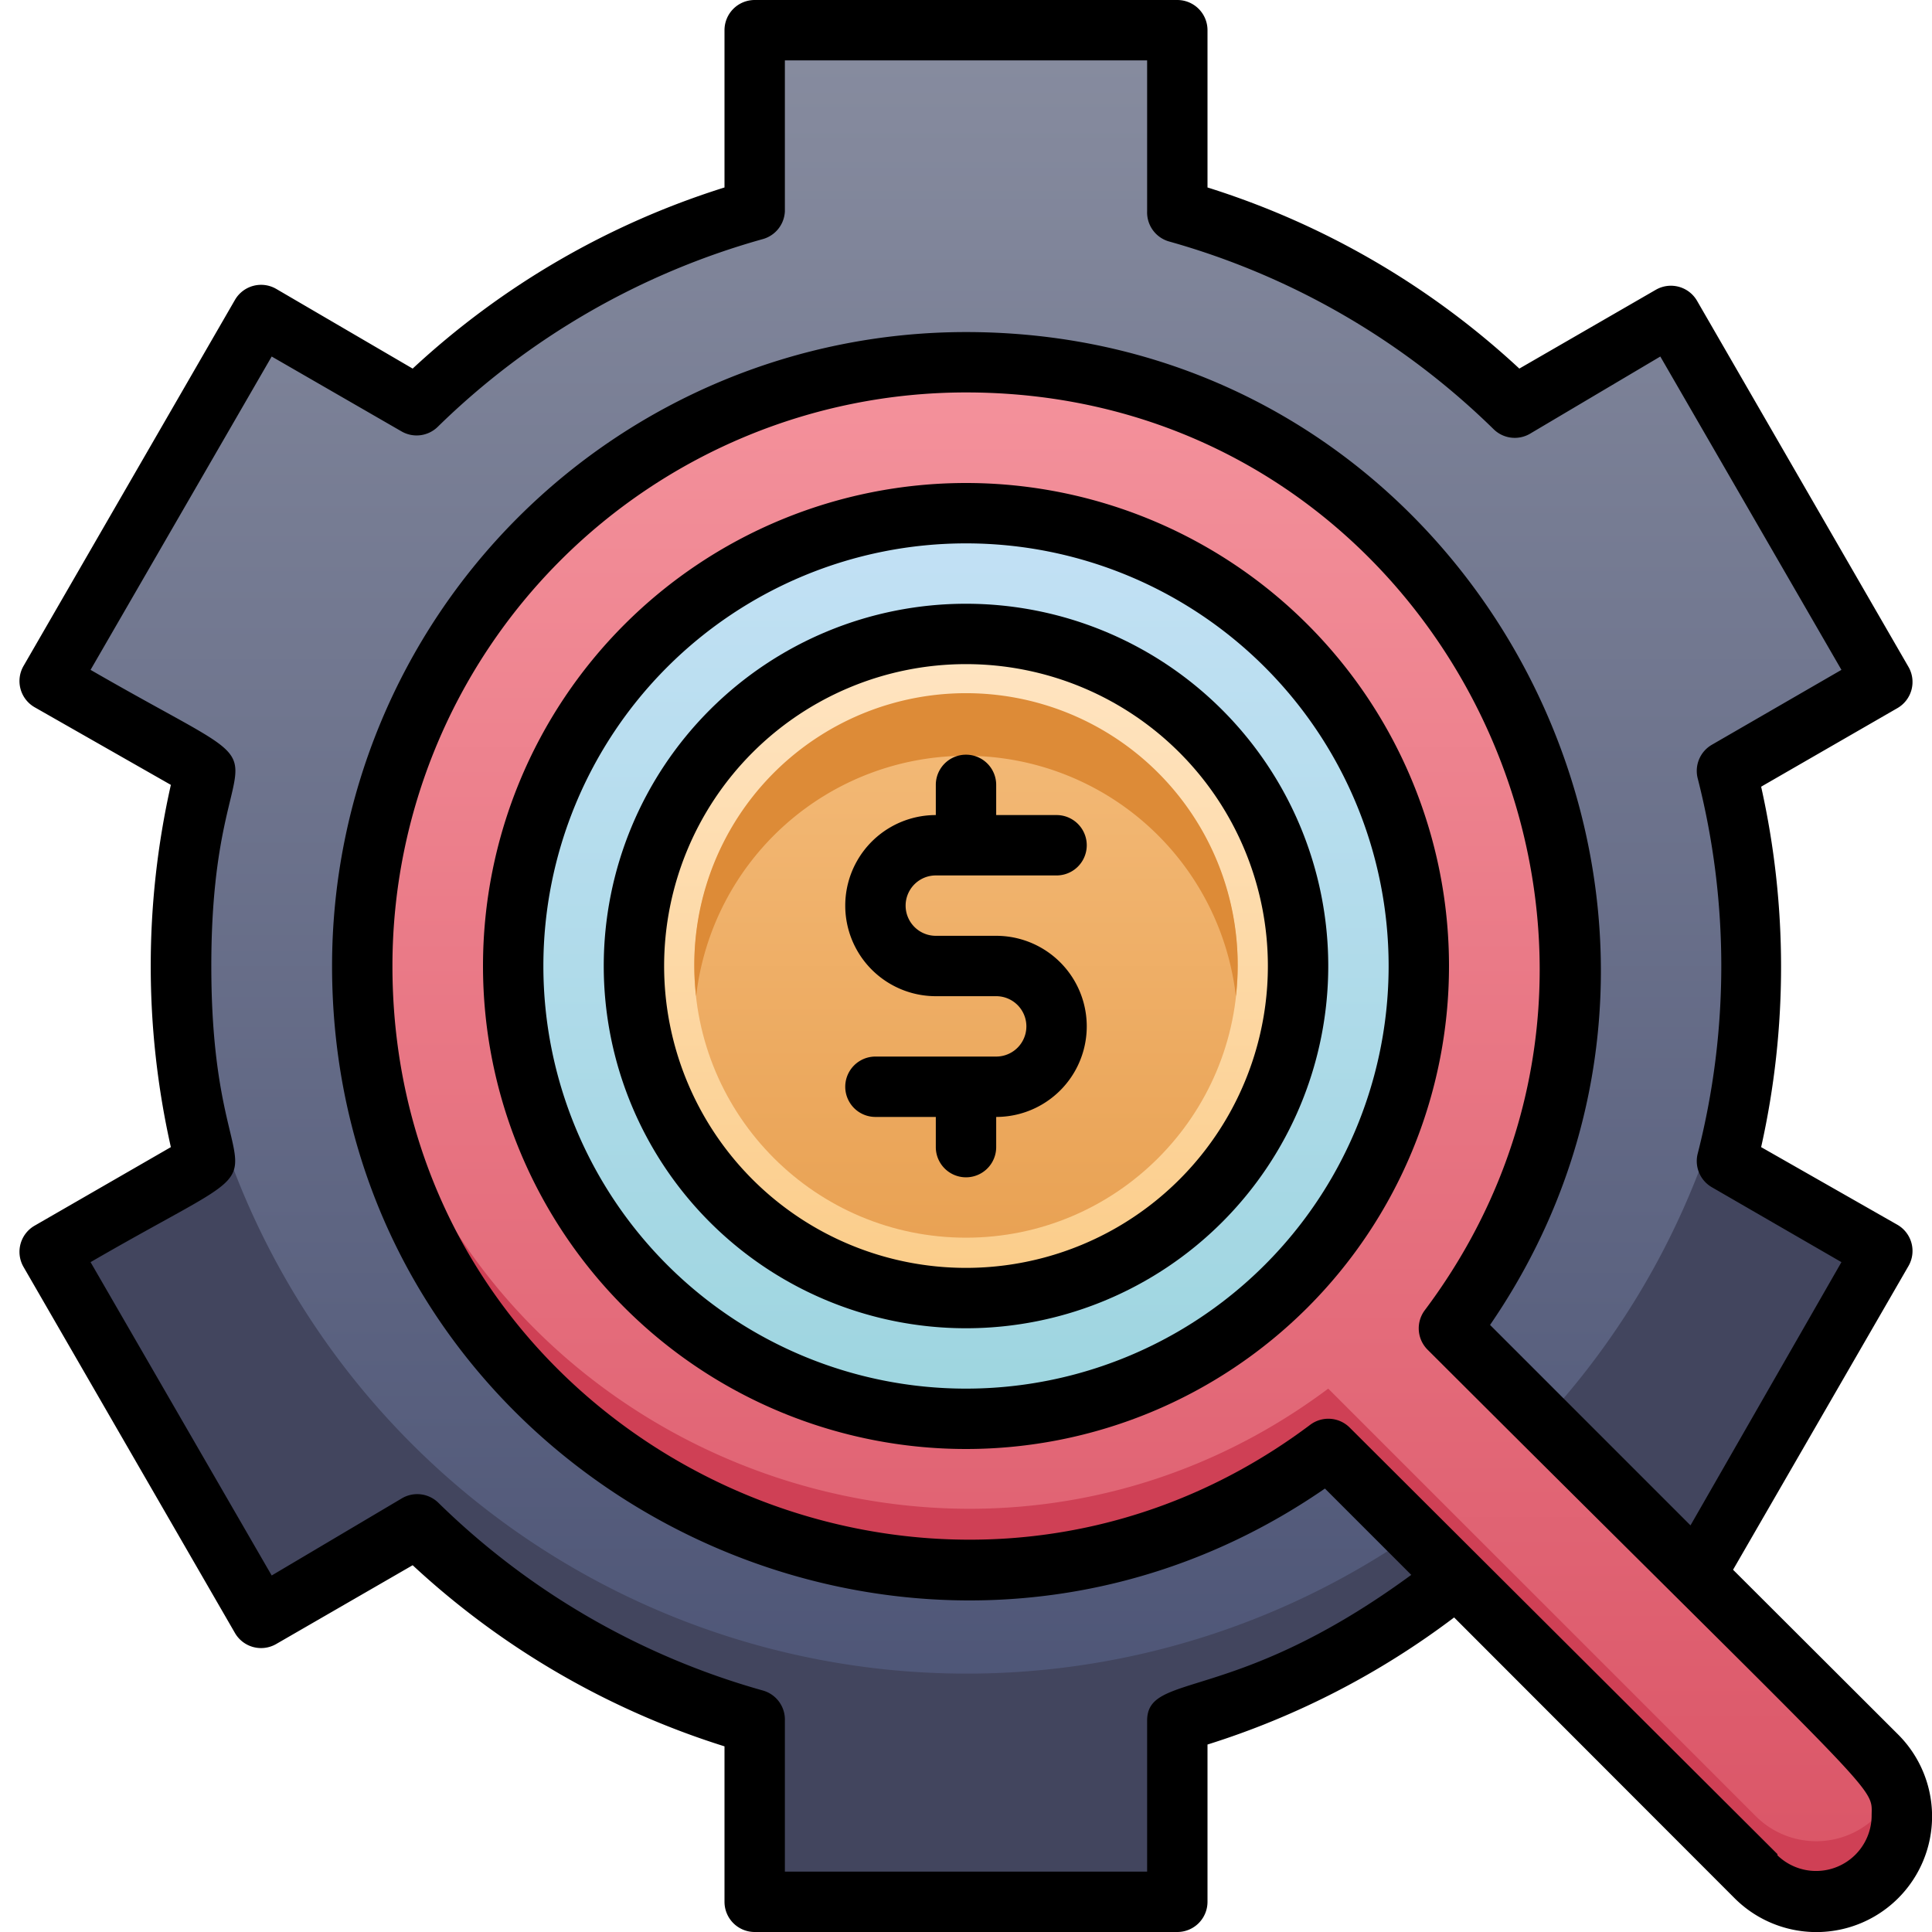
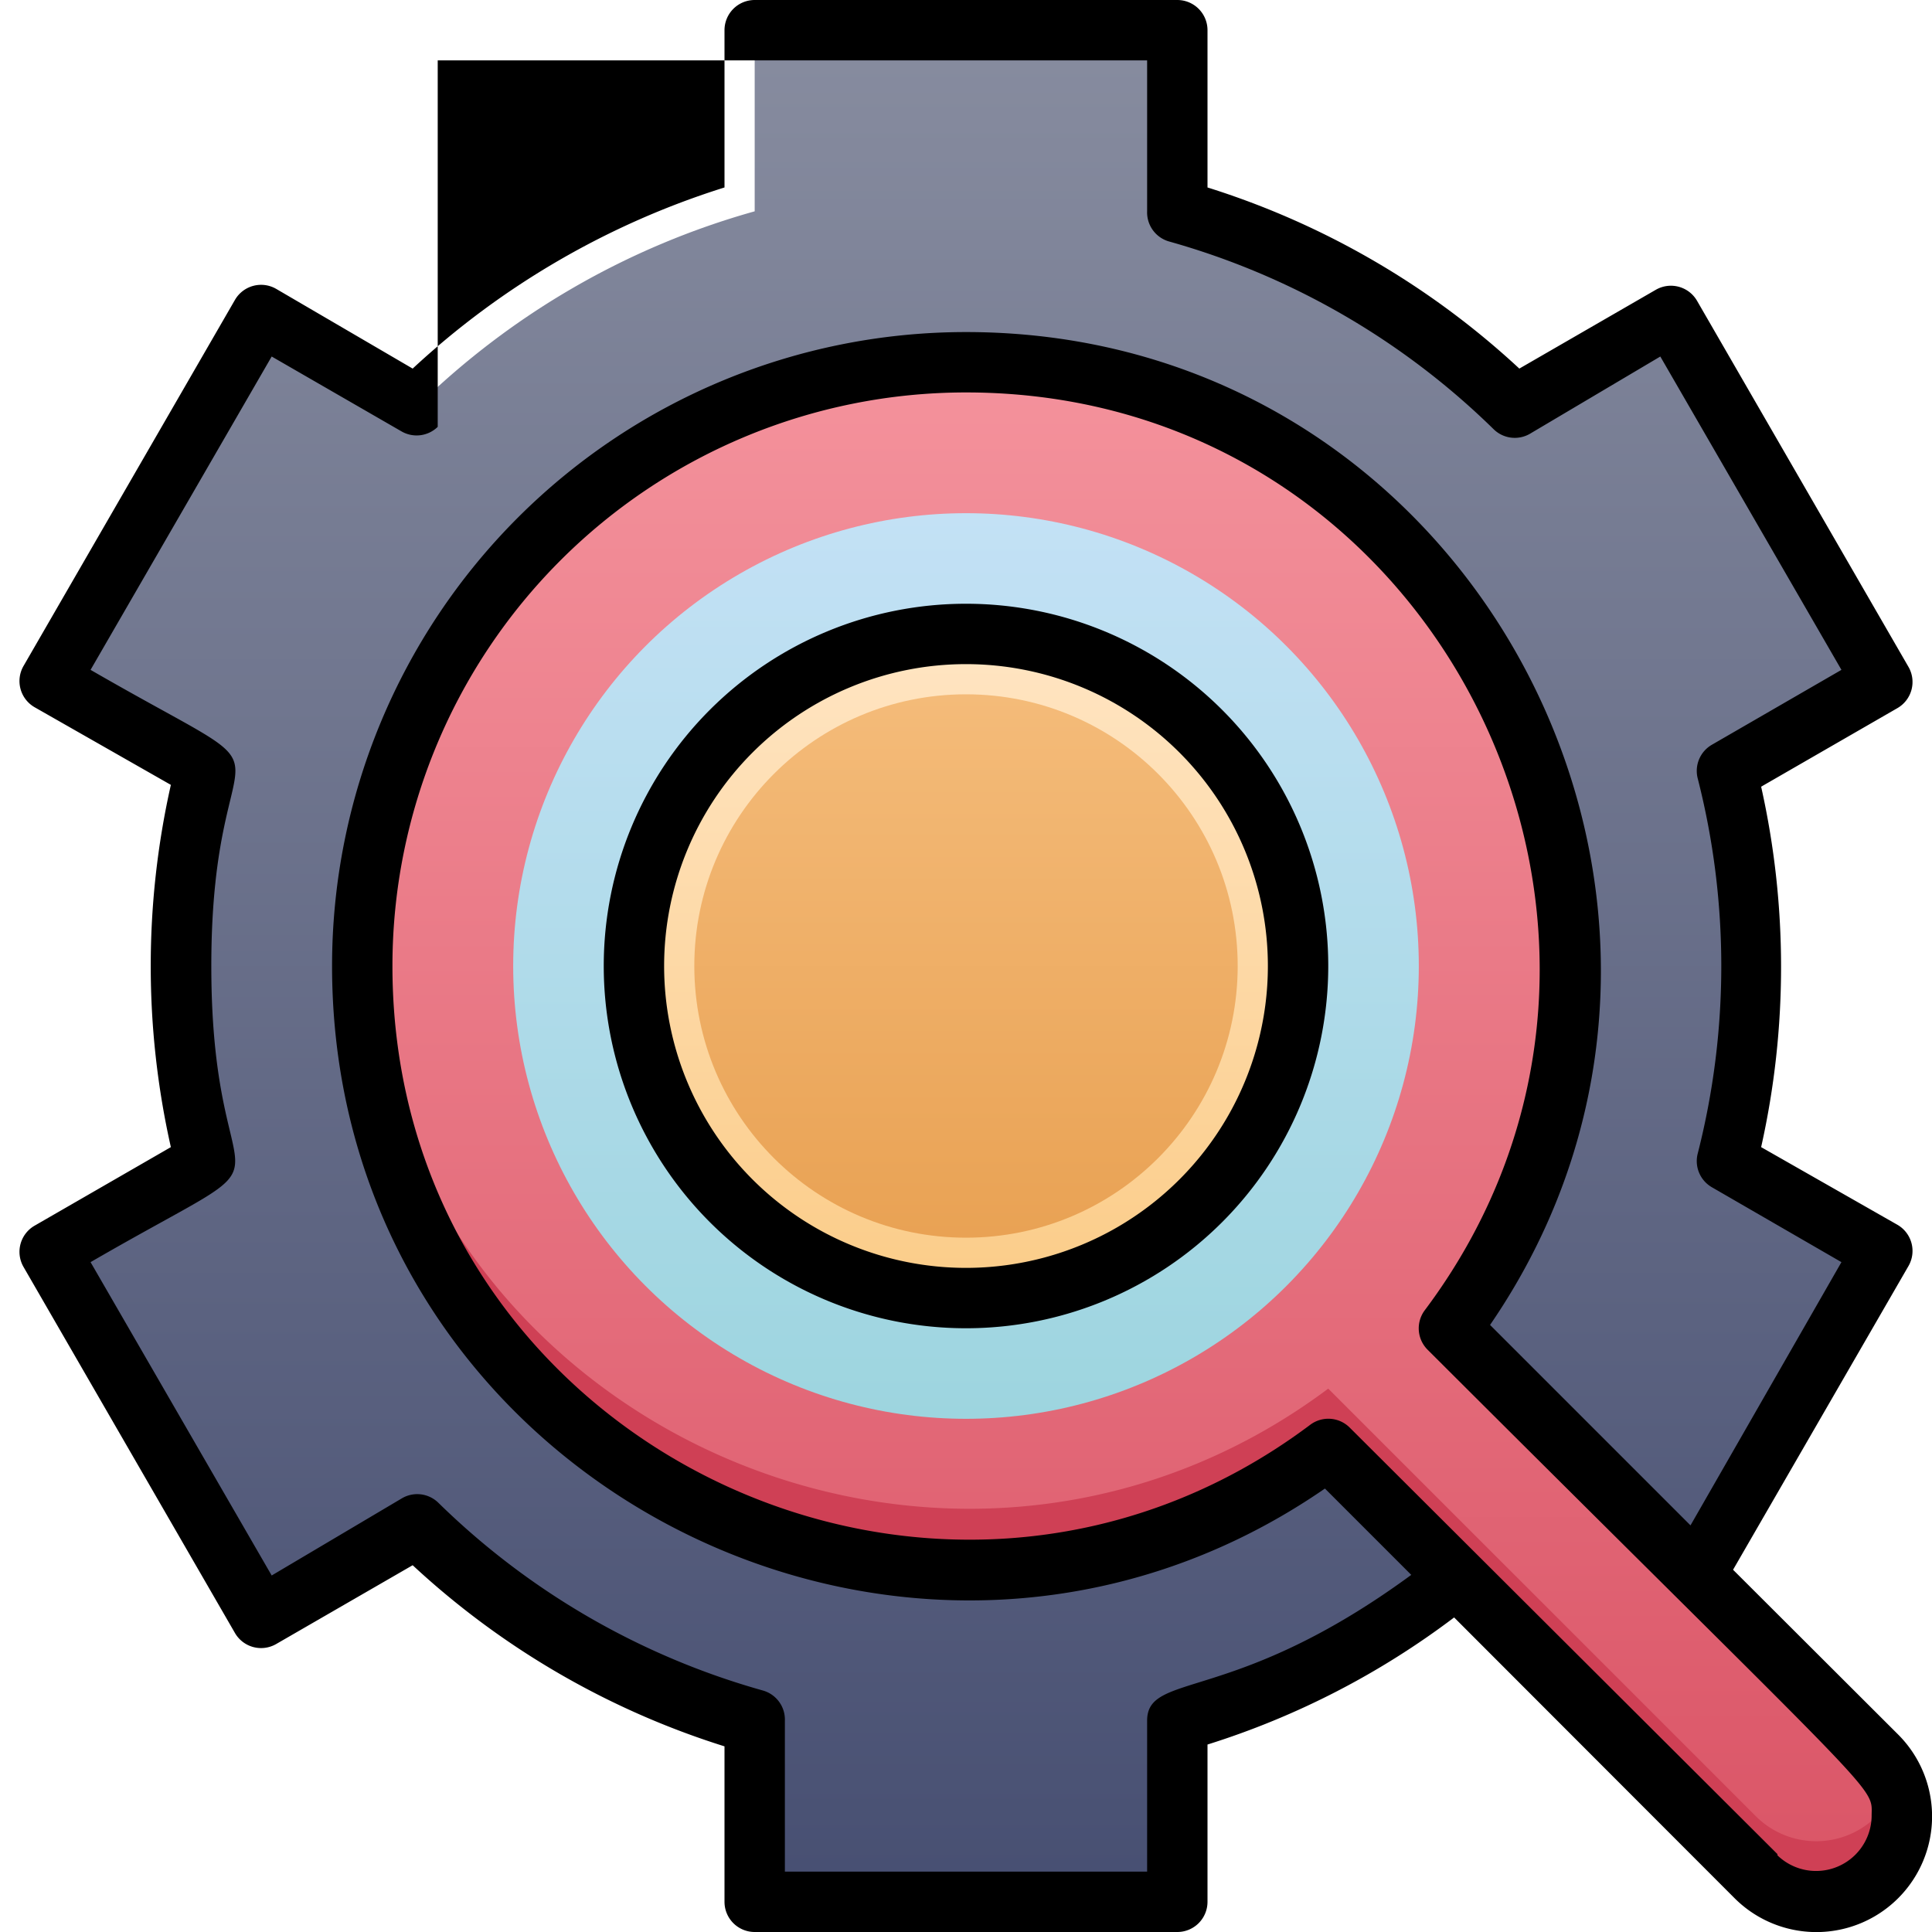
<svg xmlns="http://www.w3.org/2000/svg" viewBox="0 0 64 64">
  <defs>
    <style>.cls-1{fill:url(#linear-gradient);}.cls-2{fill:#42455e;}.cls-3{fill:url(#linear-gradient-2);}.cls-4{fill:#cf4055;}.cls-5{fill:url(#linear-gradient-3);}.cls-6{fill:#aae0e5;}.cls-7{fill:url(#linear-gradient-4);}.cls-8{fill:url(#linear-gradient-5);}.cls-9{fill:#dd8b37;}</style>
    <linearGradient id="linear-gradient" x1="32" y1="63" x2="32" y2="1" gradientUnits="userSpaceOnUse">
      <stop offset="0" stop-color="#474f72" />
      <stop offset="1" stop-color="#878c9f" />
    </linearGradient>
    <linearGradient id="linear-gradient-2" x1="37.5" y1="63" x2="37.5" y2="12" gradientUnits="userSpaceOnUse">
      <stop offset="0" stop-color="#da5466" />
      <stop offset="1" stop-color="#f4929c" />
    </linearGradient>
    <linearGradient id="linear-gradient-3" x1="32" y1="47" x2="32" y2="17" gradientUnits="userSpaceOnUse">
      <stop offset="0" stop-color="#9dd5df" />
      <stop offset="1" stop-color="#c3e1f5" />
    </linearGradient>
    <linearGradient id="linear-gradient-4" x1="32" y1="43" x2="32" y2="21" gradientUnits="userSpaceOnUse">
      <stop offset="0" stop-color="#fbcc88" />
      <stop offset="1" stop-color="#ffe5c3" />
    </linearGradient>
    <linearGradient id="linear-gradient-5" x1="32" y1="41" x2="32" y2="23" gradientUnits="userSpaceOnUse">
      <stop offset="0" stop-color="#e9a254" />
      <stop offset="1" stop-color="#f4bb79" />
    </linearGradient>
  </defs>
  <title>SEO</title>
  <g id="SEO">
    <path class="cls-1" d="M57.19,25.54l5.16-3-7-12.12-5.17,3A26,26,0,0,0,39,7V1H25V7a26,26,0,0,0-11.18,6.46l-5.17-3-7,12.12,5.16,3a26,26,0,0,0,0,12.92l-5.16,3,7,12.12,5.17-3A26,26,0,0,0,25,57v6H39V57a26,26,0,0,0,11.18-6.46l5.17,3,7-12.12-5.16-3A26,26,0,0,0,57.19,25.54Z" />
-     <path class="cls-2" d="M57.19,38.46l5.16,3-7,12.12-5.17-3A26,26,0,0,1,39,57v6H25V57a26,26,0,0,1-11.18-6.46l-5.17,3-7-12.12,5.16-3a26.45,26.45,0,0,1-.77-8A26,26,0,0,0,58,30.5,26.19,26.19,0,0,1,57.19,38.46Z" />
    <path class="cls-3" d="M63,60.17A2.83,2.83,0,0,1,60.17,63c-1.61,0-1,.18-16.17-15-12.93,9.71-32,.71-32-16A20,20,0,0,1,32,12c16.68,0,25.73,19.06,16,32C63.13,59.13,63,58.55,63,60.17Z" />
    <path class="cls-4" d="M60.17,63c-1.61,0-1,.18-16.17-15-13.53,10.17-33-.28-32-17,.81,16.1,19.34,24.46,32,15L58.17,60.17a2.83,2.83,0,0,0,4.64-1A2.83,2.83,0,0,1,60.17,63Z" />
    <circle class="cls-5" cx="32" cy="32" r="15" />
    <path class="cls-6" d="M47,33A15,15,0,0,0,17,33,15,15,0,1,1,47,33Z" />
    <circle class="cls-7" cx="32" cy="32" r="11" />
    <circle class="cls-8" cx="32" cy="32" r="9" />
-     <path class="cls-9" d="M40.94,33a9,9,0,0,0-17.88,0,9,9,0,1,1,17.88,0Z" />
-     <path d="M32,16A16,16,0,1,0,48,32,16,16,0,0,0,32,16Zm0,30A14,14,0,1,1,46,32,14,14,0,0,1,32,46Z" />
    <path d="M32,20A12,12,0,1,0,44,32,12,12,0,0,0,32,20Zm0,22A10,10,0,1,1,42,32,10,10,0,0,1,32,42Z" />
-     <path d="M31,29h4a1,1,0,0,0,0-2H33V26a1,1,0,0,0-2,0v1a3,3,0,0,0,0,6h2a1,1,0,0,1,0,2H29a1,1,0,0,0,0,2h2v1a1,1,0,0,0,2,0V37a3,3,0,0,0,0-6H31A1,1,0,0,1,31,29Z" />
-     <path d="M62.88,57.46,57.41,52l5.81-10.06a1,1,0,0,0-.37-1.37L58.34,38a27.33,27.33,0,0,0,0-11.94l4.51-2.6a1,1,0,0,0,.37-1.37l-7-12.12a1,1,0,0,0-1.37-.37l-4.52,2.61A27.1,27.1,0,0,0,40,6.21V1a1,1,0,0,0-1-1H25a1,1,0,0,0-1,1V6.21a27.1,27.1,0,0,0-10.33,6L9.15,9.57a1,1,0,0,0-1.37.37l-7,12.12a1,1,0,0,0,.37,1.37L5.66,26A27.33,27.33,0,0,0,5.66,38l-4.51,2.6a1,1,0,0,0-.37,1.37l7,12.12a1,1,0,0,0,1.37.37l4.52-2.61a27.1,27.1,0,0,0,10.33,6V63a1,1,0,0,0,1,1H39a1,1,0,0,0,1-1V57.79a26.88,26.88,0,0,0,8.17-4.21l9.29,9.3a3.83,3.83,0,0,0,5.42-5.42ZM38,57v5H26V57a1,1,0,0,0-.73-1,25,25,0,0,1-10.75-6.22,1,1,0,0,0-1.2-.15L9,52.19,3,41.81c7.43-4.3,4-1.1,4-9.81s3.45-5.51-4-9.81L9,11.81l4.3,2.48a1,1,0,0,0,1.2-.15A25,25,0,0,1,25.27,7.92,1,1,0,0,0,26,7V2H38V7a1,1,0,0,0,.73,1,25,25,0,0,1,10.75,6.22,1,1,0,0,0,1.2.15L55,11.81l6,10.38-4.29,2.48a1,1,0,0,0-.47,1.12,25.11,25.11,0,0,1,0,12.42,1,1,0,0,0,.47,1.12L61,41.81l-5,8.72-6.64-6.64C58.79,30.15,49,11,32,11A21,21,0,0,0,11,32c0,17,19.13,26.8,32.89,17.31l2.86,2.86C40.86,56.49,38,55.36,38,57Zm20.88,4.42L44.71,47.29a1,1,0,0,0-1.31-.09C31,56.5,13,47.72,13,32A19,19,0,0,1,32,13c15.72,0,24.5,18,15.2,30.4a1,1,0,0,0,.09,1.31C62.61,60,62,59.11,62,60.17A1.84,1.84,0,0,1,58.88,61.46Z" />
+     <path d="M62.88,57.46,57.41,52l5.81-10.06a1,1,0,0,0-.37-1.37L58.34,38a27.33,27.33,0,0,0,0-11.94l4.51-2.6a1,1,0,0,0,.37-1.37l-7-12.12a1,1,0,0,0-1.37-.37l-4.52,2.61A27.1,27.1,0,0,0,40,6.21V1a1,1,0,0,0-1-1H25a1,1,0,0,0-1,1V6.21a27.1,27.1,0,0,0-10.33,6L9.15,9.57a1,1,0,0,0-1.37.37l-7,12.12a1,1,0,0,0,.37,1.37L5.66,26A27.33,27.33,0,0,0,5.66,38l-4.51,2.6a1,1,0,0,0-.37,1.37l7,12.12a1,1,0,0,0,1.37.37l4.52-2.61a27.1,27.1,0,0,0,10.33,6V63a1,1,0,0,0,1,1H39a1,1,0,0,0,1-1V57.79a26.88,26.88,0,0,0,8.17-4.21l9.29,9.3a3.83,3.83,0,0,0,5.42-5.42ZM38,57v5H26V57a1,1,0,0,0-.73-1,25,25,0,0,1-10.75-6.22,1,1,0,0,0-1.2-.15L9,52.19,3,41.81c7.43-4.3,4-1.1,4-9.81s3.45-5.51-4-9.81L9,11.81l4.3,2.48a1,1,0,0,0,1.2-.15V2H38V7a1,1,0,0,0,.73,1,25,25,0,0,1,10.75,6.22,1,1,0,0,0,1.2.15L55,11.81l6,10.38-4.29,2.48a1,1,0,0,0-.47,1.12,25.11,25.11,0,0,1,0,12.42,1,1,0,0,0,.47,1.12L61,41.81l-5,8.72-6.64-6.64C58.79,30.15,49,11,32,11A21,21,0,0,0,11,32c0,17,19.13,26.8,32.89,17.31l2.86,2.86C40.86,56.49,38,55.36,38,57Zm20.88,4.42L44.71,47.29a1,1,0,0,0-1.31-.09C31,56.5,13,47.72,13,32A19,19,0,0,1,32,13c15.72,0,24.5,18,15.2,30.4a1,1,0,0,0,.09,1.31C62.61,60,62,59.11,62,60.17A1.84,1.84,0,0,1,58.88,61.46Z" />
  </g>
</svg>